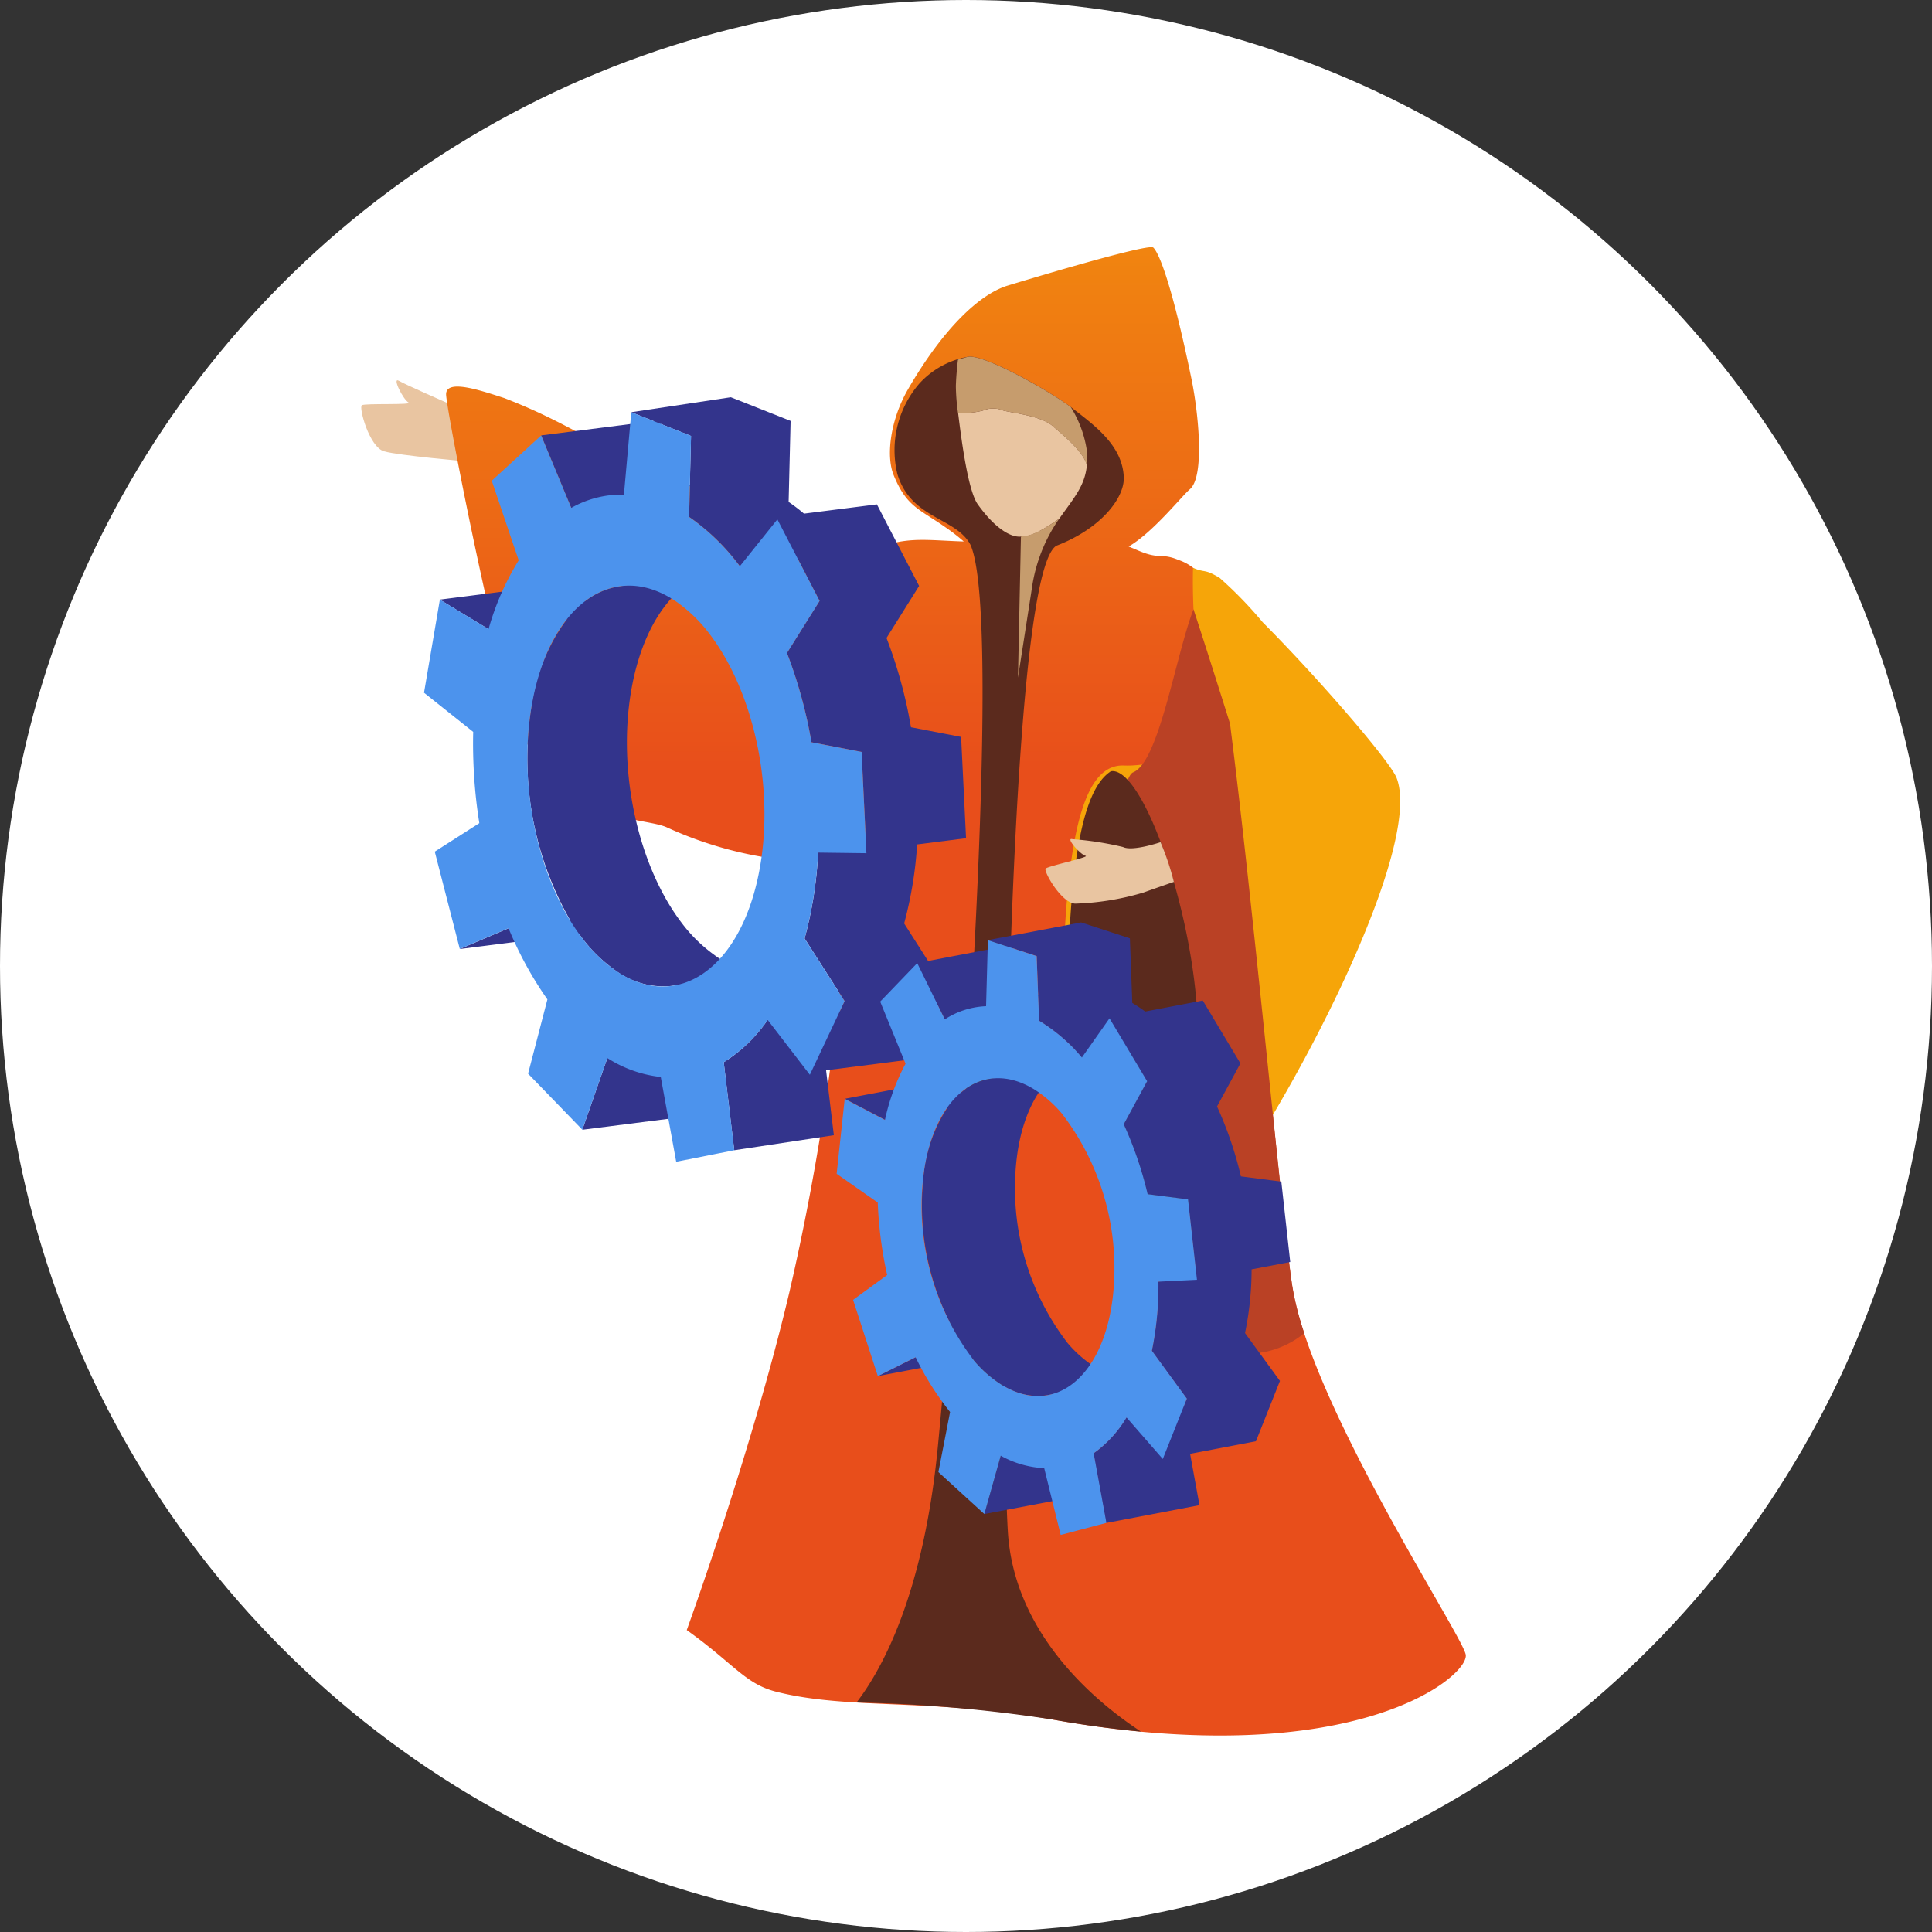
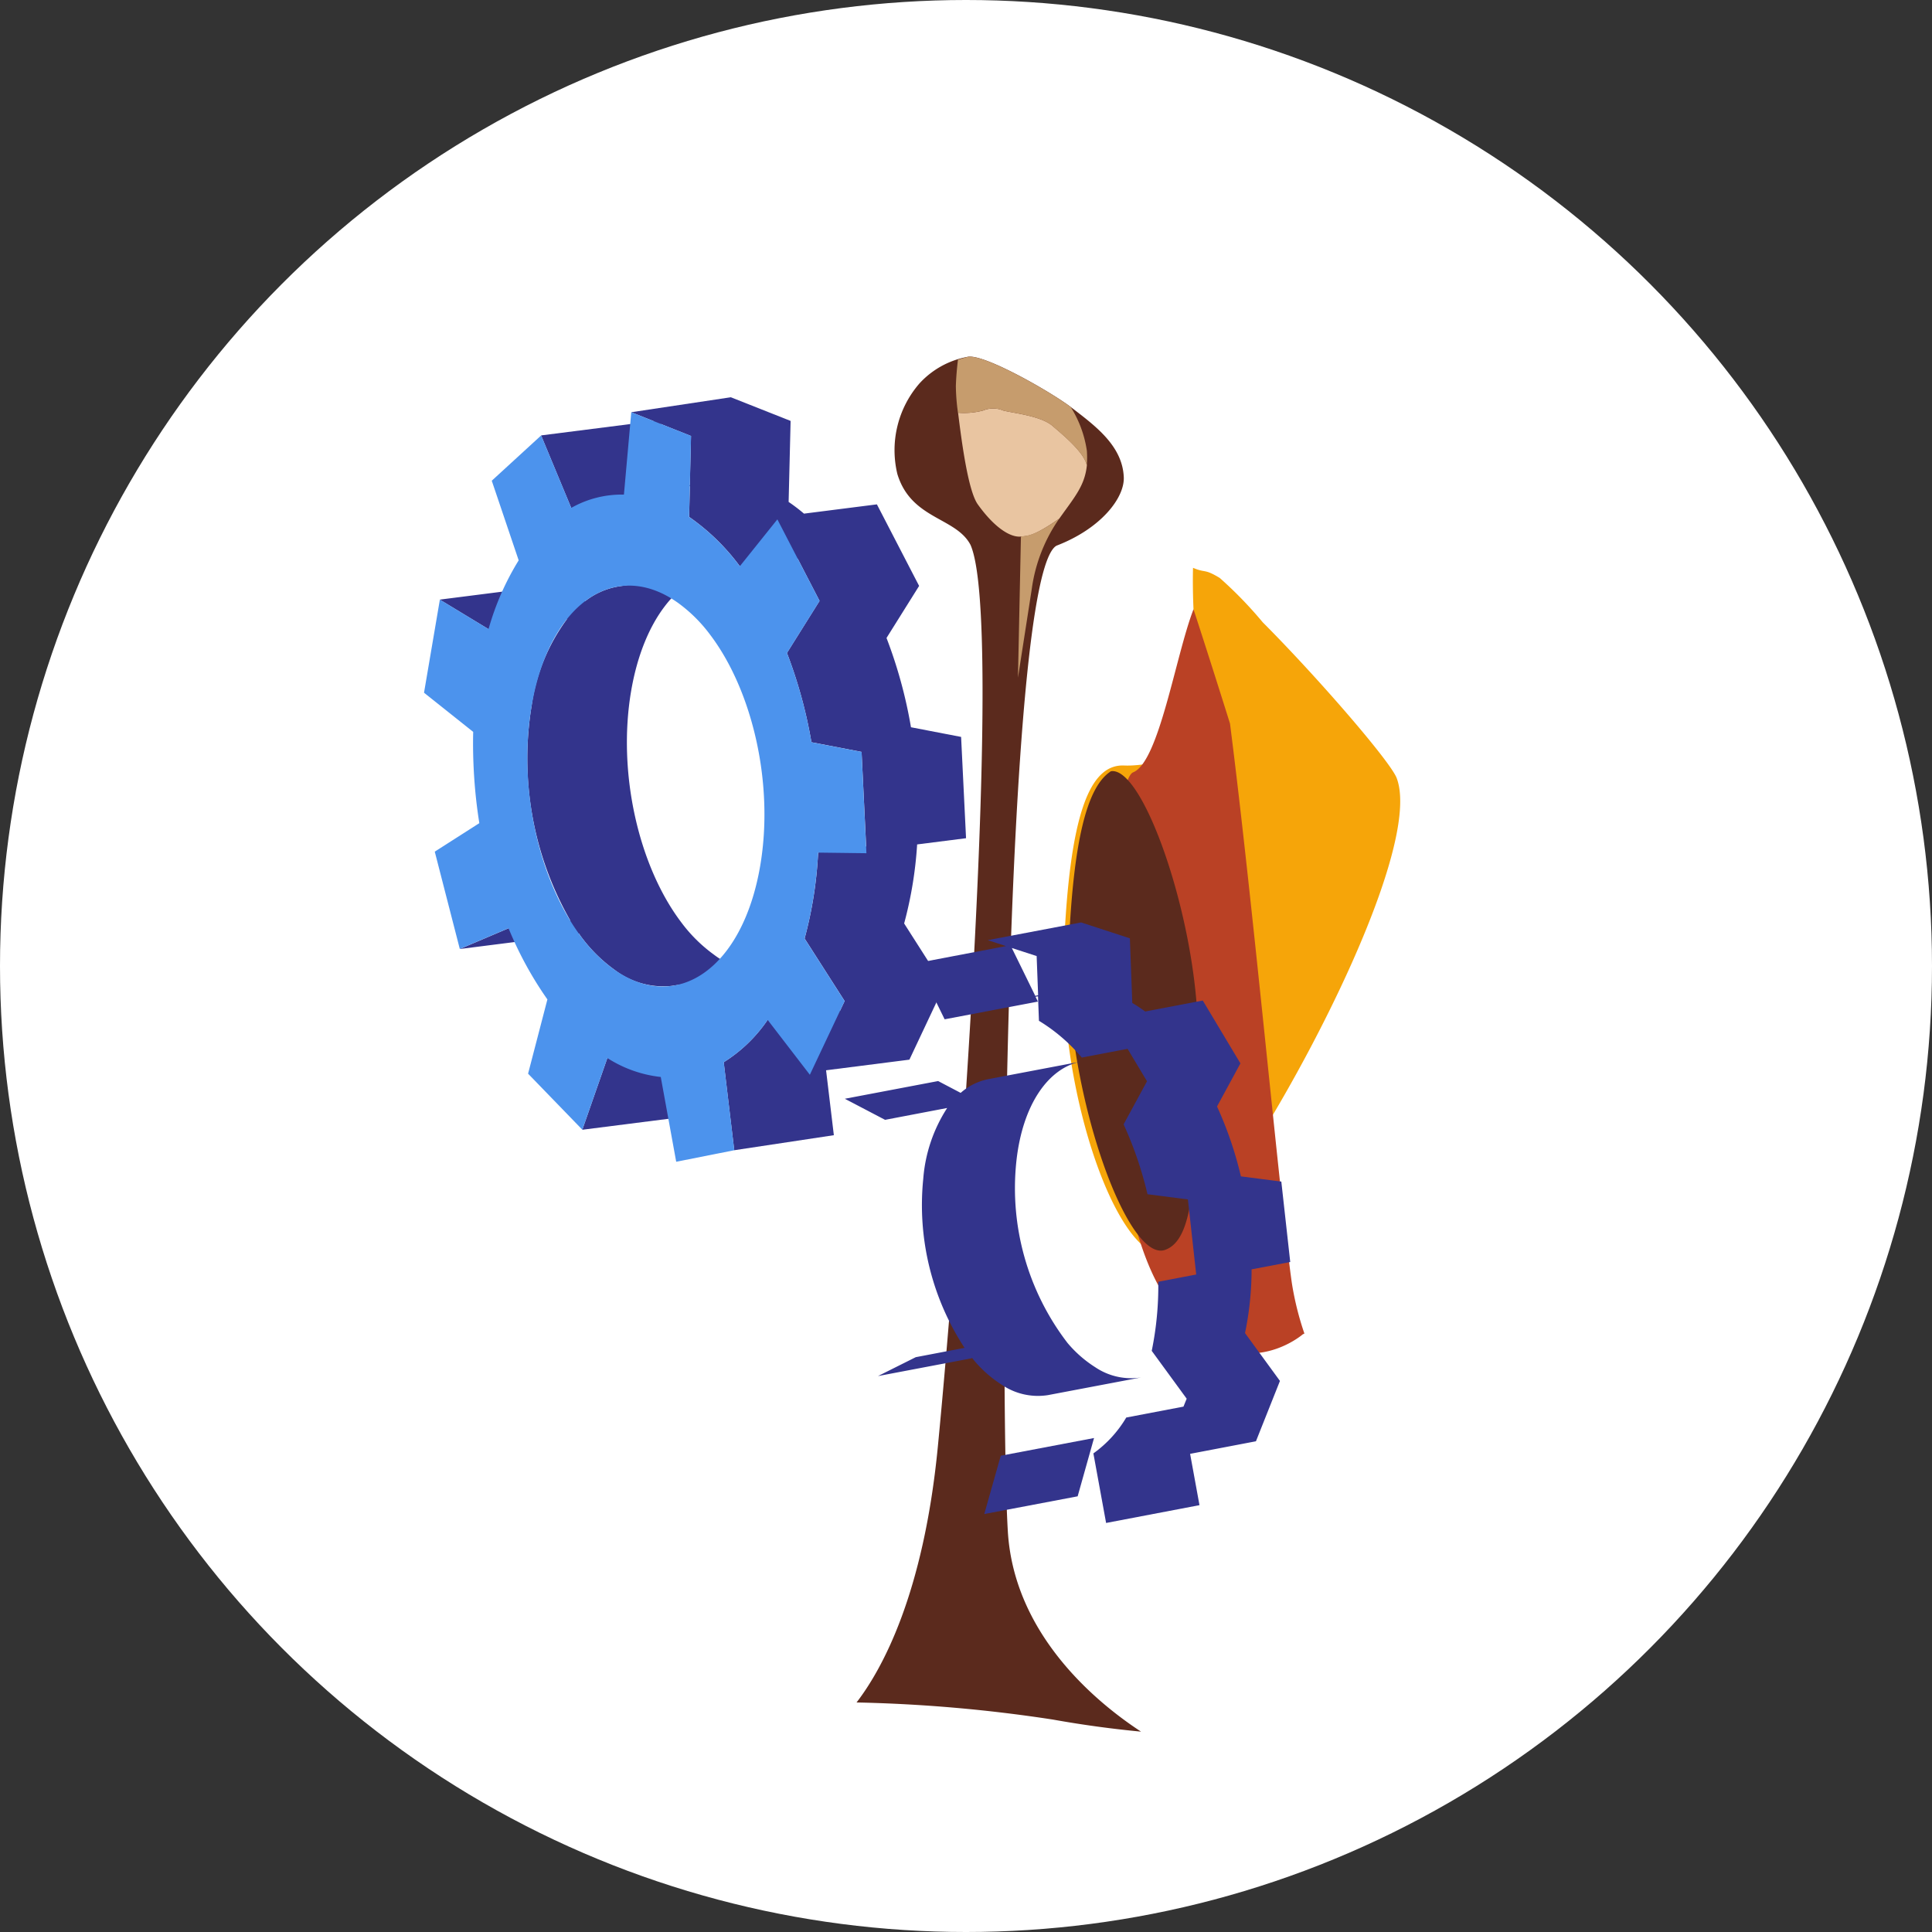
<svg xmlns="http://www.w3.org/2000/svg" xmlns:xlink="http://www.w3.org/1999/xlink" width="120" height="120" viewBox="0 0 120 120">
  <rect x="0" y="0" width="120" height="120" fill="#333333" stroke="none" />
  <defs>
    <linearGradient id="linear-gradient" x1="89.466" y1="-0.202" x2="89.466" y2="0.533" gradientUnits="objectBoundingBox">
      <stop offset="0" stop-color="#f6a509" />
      <stop offset="0.749" stop-color="#e84e1b" />
    </linearGradient>
    <linearGradient id="linear-gradient-2" x1="267.667" y1="-0.409" x2="268.285" y2="0.423" xlink:href="#linear-gradient" />
  </defs>
  <g id="Group_2247" data-name="Group 2247" transform="translate(1450.008 -1371.318)">
    <circle id="Ellipse_287" data-name="Ellipse 287" cx="60" cy="60" r="60" transform="translate(-1450.008 1371.318)" fill="#fff" />
    <g id="Group_2246" data-name="Group 2246">
      <g id="Group_2239" data-name="Group 2239">
        <g id="Group_2238" data-name="Group 2238">
          <g id="Group_2237" data-name="Group 2237">
-             <path id="Path_3515" data-name="Path 3515" d="M-1422.241,1396.34s-2.525-1.1-2.986-1.367.264,1.172.593,1.344-2.7.039-2.9.171.461,2.6,1.382,2.863,5.136.626,5.136.626Z" fill="#e9c5a1" />
-             <path id="Path_3516" data-name="Path 3516" d="M-1418.688,1396.043c4.962,1.914,6.451,3.705,13.338,6.079,2.123.732,3.53,1.049,5.956,1.908a29.858,29.858,0,0,0,3.69,1.231,2.239,2.239,0,0,0,.787-.111c1.58-.461,2.7-.268,4.77-.2a12.127,12.127,0,0,0-1.124-.873c-1.63-1.148-2.43-1.269-3.234-3.258-.482-1.191-.2-3.419.888-5.309,2.136-3.7,4.408-5.91,6.2-6.454,0,0,8.711-2.66,9.041-2.36.308.28,1.087,1.943,2.37,8.148.433,2.092.84,6.073-.1,6.863-.492.414-2.294,2.687-3.8,3.556l.653.274h0c1.317.552,1.339.1,2.458.565a3.071,3.071,0,0,1,1.481,1.086c1.449,1.185,4.489,36.479,5.543,43.852s10.534,21.727,10.8,23.044-6.867,7.376-25.633,4.042c-7.547-1.341-12.742-.593-17.212-1.737-1.917-.491-2.6-1.723-5.537-3.824,0,0,4.05-11.151,6.378-21a150.907,150.907,0,0,0,2.852-16.431c.822-7.157,1.1-11.1,1.1-11.1a12.093,12.093,0,0,1-4.257.7,23.82,23.82,0,0,1-7.333-2.038c-1.019-.438-3.4-.377-5.467-1.828l-.007,0c-1.658-.613-1.83-1.1-3.213-3.4s-5-20.673-5-21.66S-1420.067,1395.6-1418.688,1396.043Z" fill="url(#linear-gradient)" />
            <path id="Path_3517" data-name="Path 3517" d="M-1374.248,1407.215a25.229,25.229,0,0,1,2.667,2.751c3.413,3.423,7.93,8.647,8.322,9.676,2.145,5.615-11.955,29.935-14.612,29.626-3.029-.353-6.415-10.579-6.058-18.977s1.6-11.517,3.742-11.426,5.88-1.318,5.88-1.318c-1.841-4.209-1.6-10.961-1.6-10.961C-1375.112,1406.928-1375.235,1406.617-1374.248,1407.215Z" fill="url(#linear-gradient-2)" />
            <path id="Path_3518" data-name="Path 3518" d="M-1369.088,1454.194s-4.419,3.842-8.537-2.317c-5.062-7.57-3.61-31.951-2-32.589s2.639-7.263,3.748-10.128c0,0,.915,2.786,2.267,7.1,1.444,11.3,3.117,29.686,3.845,34.775a18.593,18.593,0,0,0,.776,3.113Z" fill="#ba4125" />
            <g id="Group_2236" data-name="Group 2236">
              <path id="Path_3519" data-name="Path 3519" d="M-1374.248,1407.215a25.229,25.229,0,0,1,2.667,2.751c3.413,3.423,7.93,8.647,8.322,9.676,2.145,5.615-11.955,29.935-14.612,29.626-3.029-.353-6.415-10.579-6.058-18.977s1.6-11.517,3.742-11.426,5.88-1.318,5.88-1.318c-1.841-4.209-1.6-10.961-1.6-10.961C-1375.112,1406.928-1375.235,1406.617-1374.248,1407.215Z" fill="url(#linear-gradient-2)" />
              <path id="Path_3520" data-name="Path 3520" d="M-1377.648,1448.952c2.048-.708,1.846-5.652,2.04-12.687s-3.283-17.355-5.388-17.045a.417.417,0,0,0-.094.059c-1.413,1-2.257,4.3-2.539,10.941C-1383.981,1438.51-1380.077,1449.792-1377.648,1448.952Z" fill="#5b2a1d" />
            </g>
            <path id="Path_3521" data-name="Path 3521" d="M-1391.757,1461.175c1.318-13.56,4.113-51.3,2.029-56.013-.906-1.728-3.685-1.575-4.543-4.4a6.327,6.327,0,0,1,1.364-5.619,5.342,5.342,0,0,1,2.969-1.656c.955-.263,5.2,2.173,6.437,3.111v0c1.465,1.131,3.208,2.373,3.293,4.357.055,1.282-1.41,3.191-4.178,4.256-3.291,1.847-3.552,52.541-3.023,61.23.392,6.5,5.654,10.721,8.273,12.432-1.7-.161-3.522-.4-5.47-.749a92.762,92.762,0,0,0-12.2-1.063C-1395.226,1475.008-1392.648,1470.351-1391.757,1461.175Z" fill="#5b2a1d" />
-             <path id="Path_3522" data-name="Path 3522" d="M-1380.257,1423.928a19.593,19.593,0,0,0-3.143-.488c-.459-.126.49.958.814,1.033s-2.334.637-2.476.795.981,2.153,1.839,2.176a16.558,16.558,0,0,0,4.226-.685c.819-.293,1.9-.665,1.9-.665a16.587,16.587,0,0,0-.828-2.465S-1379.669,1424.222-1380.257,1423.928Z" fill="#e9c5a1" />
          </g>
          <path id="Path_3523" data-name="Path 3523" d="M-1390.5,1396.954c.238,1.942.637,4.868,1.223,5.69.975,1.366,1.977,2.073,2.685,2,.432-.044.772,0,2.376-1.11.921-1.307,1.586-2.026,1.716-3.315-.184-.825-1.455-1.865-2.132-2.447-.724-.629-2.476-.8-3.065-.956a1.6,1.6,0,0,0-1.247,0A4.623,4.623,0,0,1-1390.5,1396.954Z" fill="#e9c5a1" />
-           <path id="Path_3524" data-name="Path 3524" d="M-1390.4,1392.927v0c.016-.007.032-.019.047-.026Z" fill="#5b2a1d" />
          <path id="Path_3525" data-name="Path 3525" d="M-1386.78,1413.406s.7-4.484.855-5.494a10.019,10.019,0,0,1,1.705-4.377c-1.6,1.11-1.948,1.033-2.376,1.11Z" fill="#c69c6d" />
          <path id="Path_3526" data-name="Path 3526" d="M-1389.938,1393.492c.955-.263,5.2,2.173,6.437,3.111a7,7,0,0,1,1,2.709,5.656,5.656,0,0,1-.006.908c-.184-.825-1.455-1.865-2.132-2.447-.724-.629-2.476-.8-3.065-.956a1.6,1.6,0,0,0-1.247,0,4.623,4.623,0,0,1-1.556.137,12.952,12.952,0,0,1-.131-1.651c.018-.6.077-1.2.131-1.647C-1390.311,1393.6-1390.121,1393.543-1389.938,1393.492Z" fill="#c69c6d" />
        </g>
      </g>
      <g id="Group_2242" data-name="Group 2242">
        <g id="Group_2241" data-name="Group 2241">
          <g id="Group_2240" data-name="Group 2240">
            <path id="Path_3527" data-name="Path 3527" d="M-1413.84,1441.489l7.334-.933,1.554-4.451-7.333.932Z" fill="#33348c" />
            <path id="Path_3528" data-name="Path 3528" d="M-1408.319,1432.557l6.186-.933a5.007,5.007,0,0,1-3.533-1.012,9.364,9.364,0,0,1-2.038-2.02c-2.629-3.478-3.974-9.267-3.1-14.372.754-4.379,2.943-7.1,5.523-7.428l-6.184.932a4.592,4.592,0,0,0-2.194.931l-1.7-1.027-7.334.933,3.023,1.831,4.882-.623a11.788,11.788,0,0,0-2.2,5.384,20.281,20.281,0,0,0,2.4,13.335l-3.836.488-3.027,1.287,7.333-.932.069-.029c.054.074.1.153.159.226a9.345,9.345,0,0,0,2.04,2.016A5,5,0,0,0-1408.319,1432.557Z" fill="#33348c" />
            <path id="Path_3529" data-name="Path 3529" d="M-1393.043,1423.767l3.038-.386-.307-6.292-3.114-.6a28.943,28.943,0,0,0-1.519-5.545l2.025-3.234-2.622-5.065-4.529.576a10.779,10.779,0,0,0-.954-.727l.123-5.032-3.713-1.47-6.186.93,1.389.551-6.988.889,1.87,4.5,7.333-.932-.162-.391.2-.025-.046,1.909a13.511,13.511,0,0,1,3.149,3.063l3.6-.459,1.353,2.613-2.026,3.234a29.069,29.069,0,0,1,1.521,5.545l3.114.6.285,5.873-2.982.38a25.1,25.1,0,0,1-.841,5.338l2.486,3.885-.284.6-4.5.572a9.182,9.182,0,0,1-2.727,2.628l.654,5.466,6.187-.934-.483-4.032,5.176-.66,2.155-4.572-2.482-3.887A24.718,24.718,0,0,0-1393.043,1423.767Zm-14.344-22.291-1.591-3.829,1.89.75-.074,3.05Z" fill="#33348c" />
          </g>
          <path id="Path_3530" data-name="Path 3530" d="M-1399.707,1438.073l2.159-4.575-2.486-3.885a25.1,25.1,0,0,0,.841-5.338l3,.038-.3-6.291-3.114-.6a29.069,29.069,0,0,0-1.521-5.545l2.026-3.234-2.622-5.066-2.333,2.912a13.5,13.5,0,0,0-3.15-3.063l.122-5.031-3.713-1.473-.457,5.117a6.338,6.338,0,0,0-3.272.826l-1.87-4.5-3.067,2.811,1.672,4.946a16.727,16.727,0,0,0-1.872,4.271l-3.023-1.831-.984,5.782,3.054,2.432q-.033,1.368.06,2.8c.063.974.172,1.932.321,2.87l-2.768,1.769,1.555,6.044,3.027-1.287a22.577,22.577,0,0,0,2.414,4.422l-1.2,4.612,3.369,3.479,1.555-4.45a7.68,7.68,0,0,0,3.317,1.176l.959,5.266,3.608-.716-.654-5.467a9.182,9.182,0,0,0,2.727-2.628Zm-12.144-6.529a9.345,9.345,0,0,1-2.04-2.016c-2.629-3.481-3.971-9.269-3.093-14.375,1.083-6.3,5.135-9.167,9.054-6.415a9.277,9.277,0,0,1,2.039,2.016c2.629,3.481,3.975,9.272,3.095,14.372C-1403.88,1431.428-1407.934,1434.3-1411.851,1431.544Z" fill="#4c93ed" />
        </g>
      </g>
      <g id="Group_2245" data-name="Group 2245">
        <g id="Group_2244" data-name="Group 2244">
          <g id="Group_2243" data-name="Group 2243">
            <path id="Path_3531" data-name="Path 3531" d="M-1388.873,1465.357l5.8-1.1,1.018-3.621-5.794,1.1Z" fill="#33348c" />
            <path id="Path_3532" data-name="Path 3532" d="M-1384.916,1457.971l5.8-1.1a3.994,3.994,0,0,1-2.864-.632,7.455,7.455,0,0,1-1.723-1.508,15.786,15.786,0,0,1-3.175-11.294c.385-3.524,1.994-5.8,4.033-6.188l-5.794,1.1a3.666,3.666,0,0,0-1.7.85l-1.4-.735-5.795,1.1,2.5,1.309,3.857-.736a9.408,9.408,0,0,0-1.486,4.4,16.175,16.175,0,0,0,2.565,10.5l-3.031.578-2.347,1.174,5.794-1.1.053-.026c.047.056.091.117.138.172a7.472,7.472,0,0,0,1.724,1.505A3.994,3.994,0,0,0-1384.916,1457.971Z" fill="#33348c" />
            <path id="Path_3533" data-name="Path 3533" d="M-1372.269,1450.16l2.4-.457-.554-4.995-2.51-.323a23.178,23.178,0,0,0-1.483-4.342l1.453-2.675-2.338-3.905-3.578.682a8.83,8.83,0,0,0-.8-.532l-.15-4.013-3.029-.988-5.8,1.1,1.133.37-5.521,1.053,1.711,3.494,5.794-1.1-.148-.3.154-.03.058,1.523a10.767,10.767,0,0,1,2.659,2.284l2.846-.543,1.206,2.015-1.453,2.675a23.211,23.211,0,0,1,1.484,4.341l2.509.323.517,4.663-2.356.45a20.029,20.029,0,0,1-.407,4.292l2.171,2.972-.2.492-3.553.677a7.329,7.329,0,0,1-2.042,2.228l.79,4.321,5.8-1.106-.582-3.187,4.089-.781,1.491-3.748-2.169-2.973A19.629,19.629,0,0,0-1372.269,1450.16Zm-13.437-16.989-1.456-2.971,1.542.5.092,2.433Z" fill="#33348c" />
          </g>
-           <path id="Path_3534" data-name="Path 3534" d="M-1377.785,1461.939l1.493-3.75-2.171-2.972a20.029,20.029,0,0,0,.407-4.292l2.393-.118-.554-4.995-2.509-.323a23.211,23.211,0,0,0-1.484-4.341l1.453-2.675-2.338-3.906-1.714,2.434a10.767,10.767,0,0,0-2.659-2.284l-.152-4.013-3.029-.99-.112,4.1a5.062,5.062,0,0,0-2.565.819l-1.711-3.494-2.3,2.39,1.575,3.857a13.31,13.31,0,0,0-1.28,3.493l-2.5-1.309-.5,4.654,2.552,1.786q.042,1.09.186,2.231c.1.772.232,1.53.4,2.269l-2.117,1.546,1.537,4.737,2.347-1.174a18.009,18.009,0,0,0,2.14,3.4l-.726,3.732,2.854,2.605,1.019-3.622a6.121,6.121,0,0,0,2.7.774l1.023,4.147,2.838-.749-.79-4.321a7.329,7.329,0,0,0,2.042-2.228Zm-9.994-4.6a7.472,7.472,0,0,1-1.724-1.505,15.789,15.789,0,0,1-3.172-11.3c.552-5.071,3.638-7.554,6.9-5.556a7.42,7.42,0,0,1,1.723,1.506,15.773,15.773,0,0,1,3.173,11.293C-1381.436,1456.852-1384.524,1459.339-1387.779,1457.338Z" fill="#4c93ed" />
        </g>
      </g>
    </g>
  </g>
</svg>